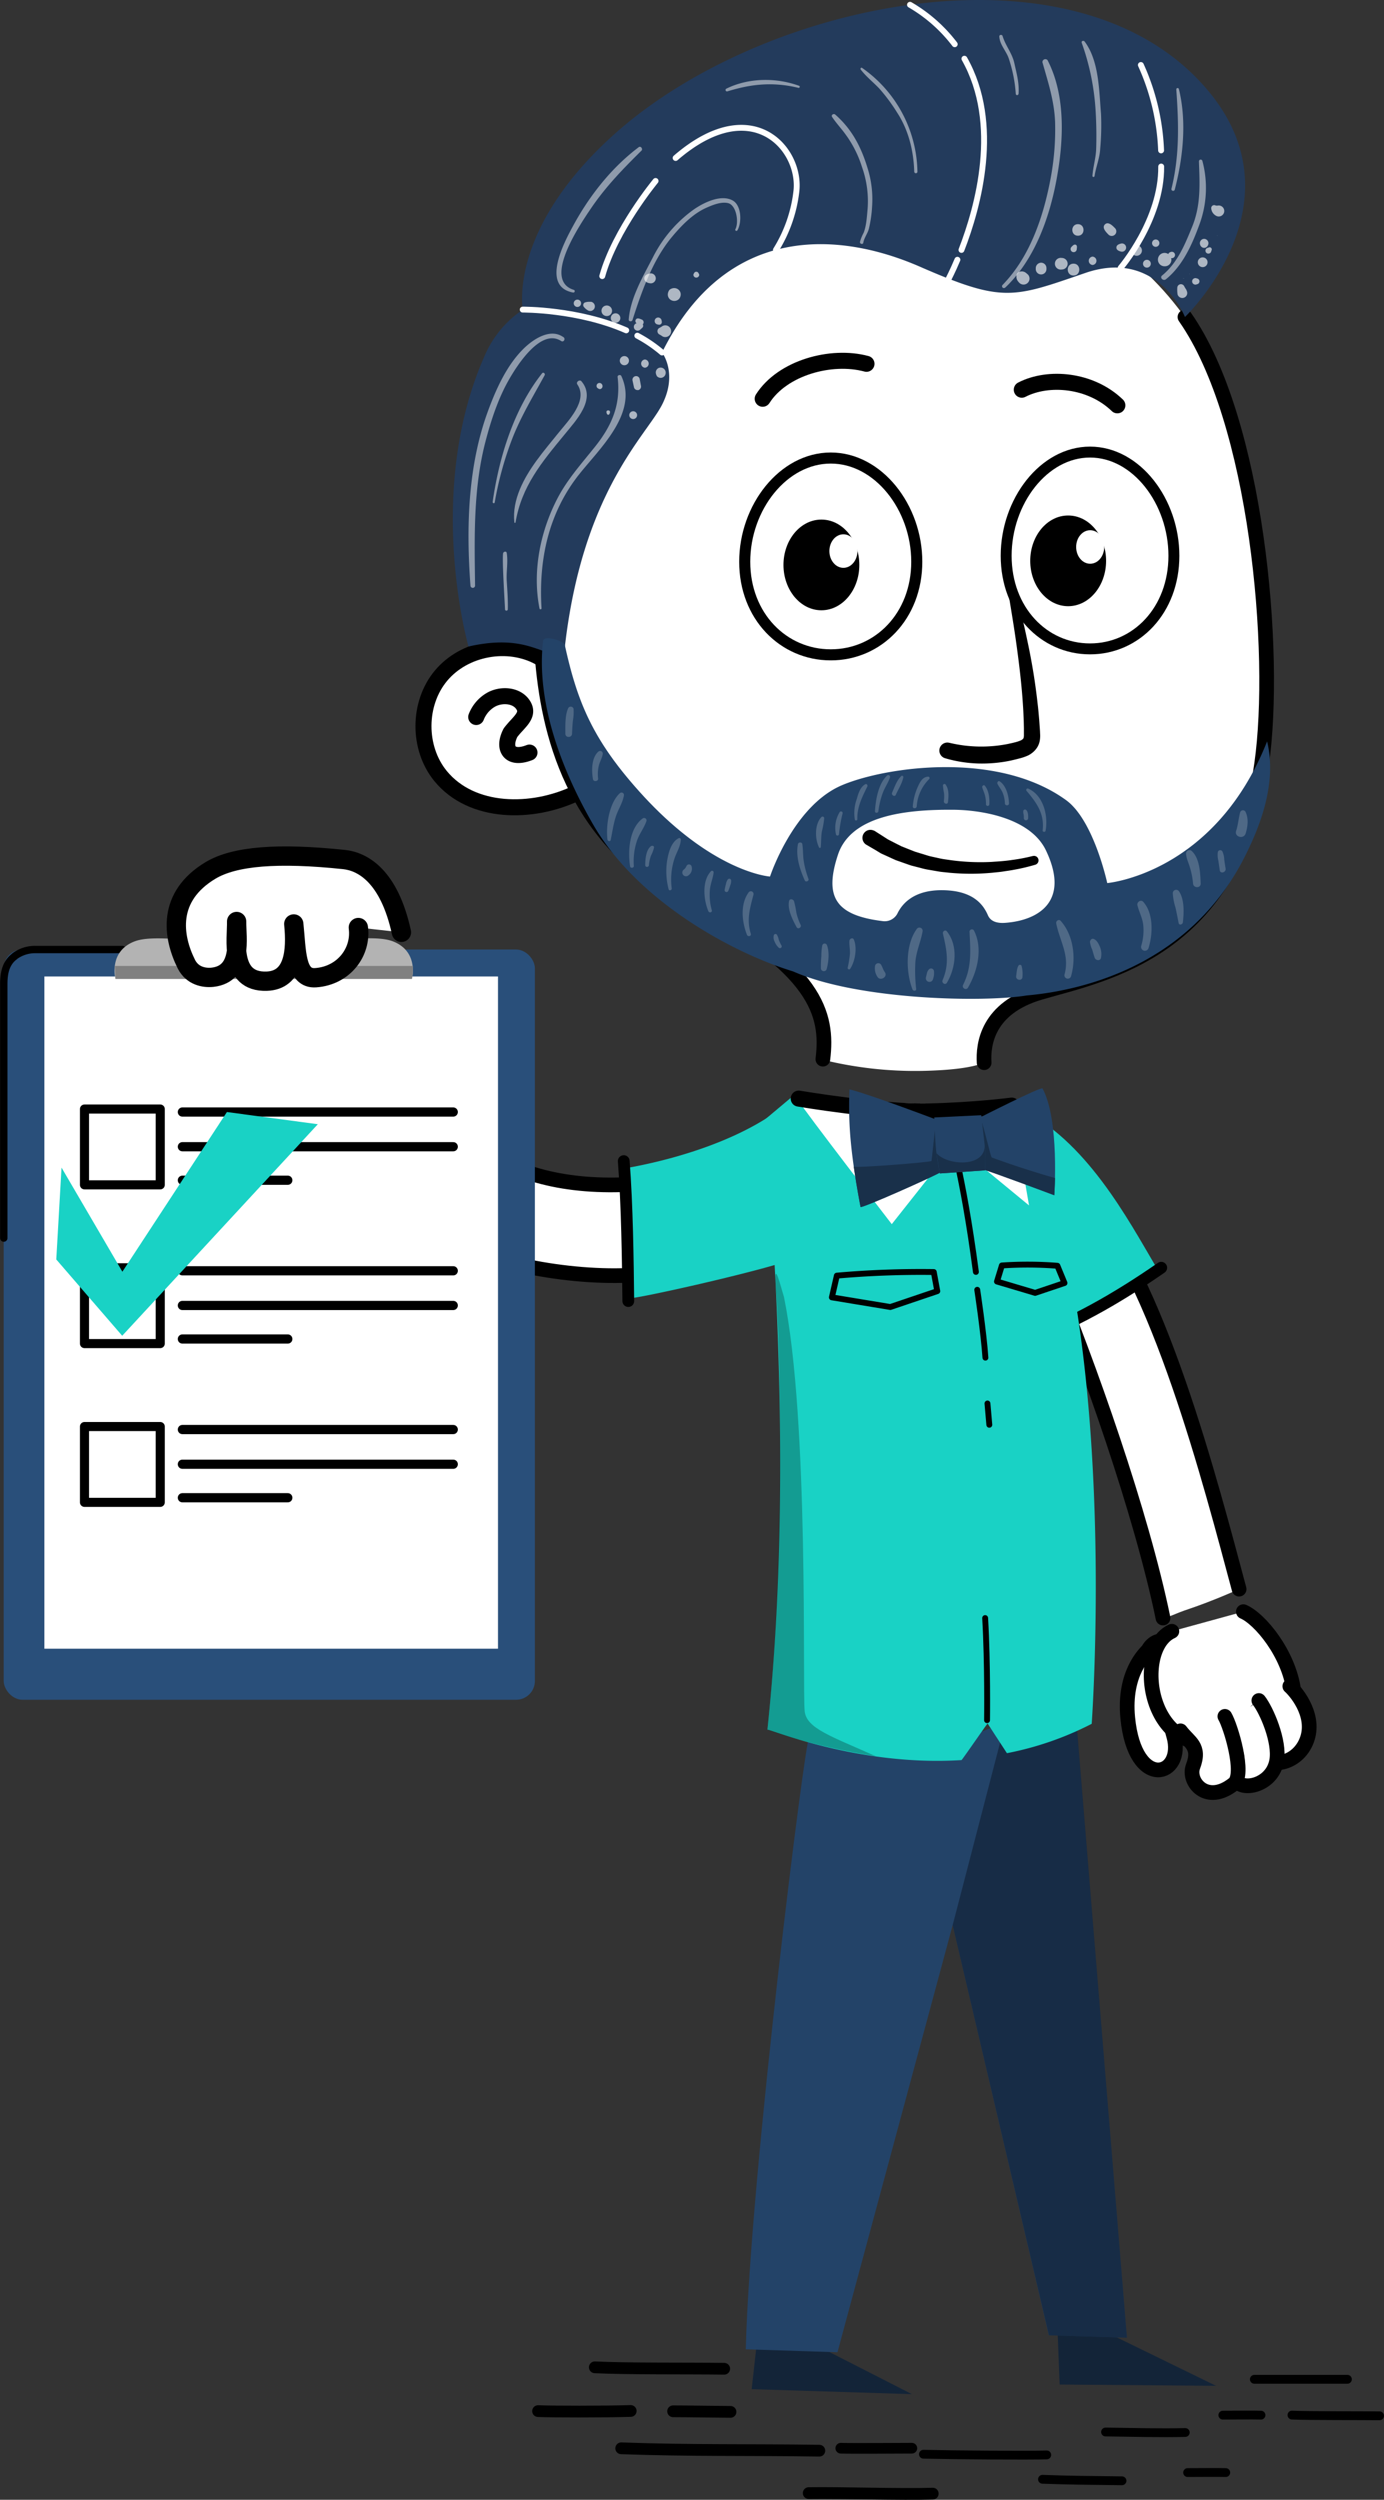
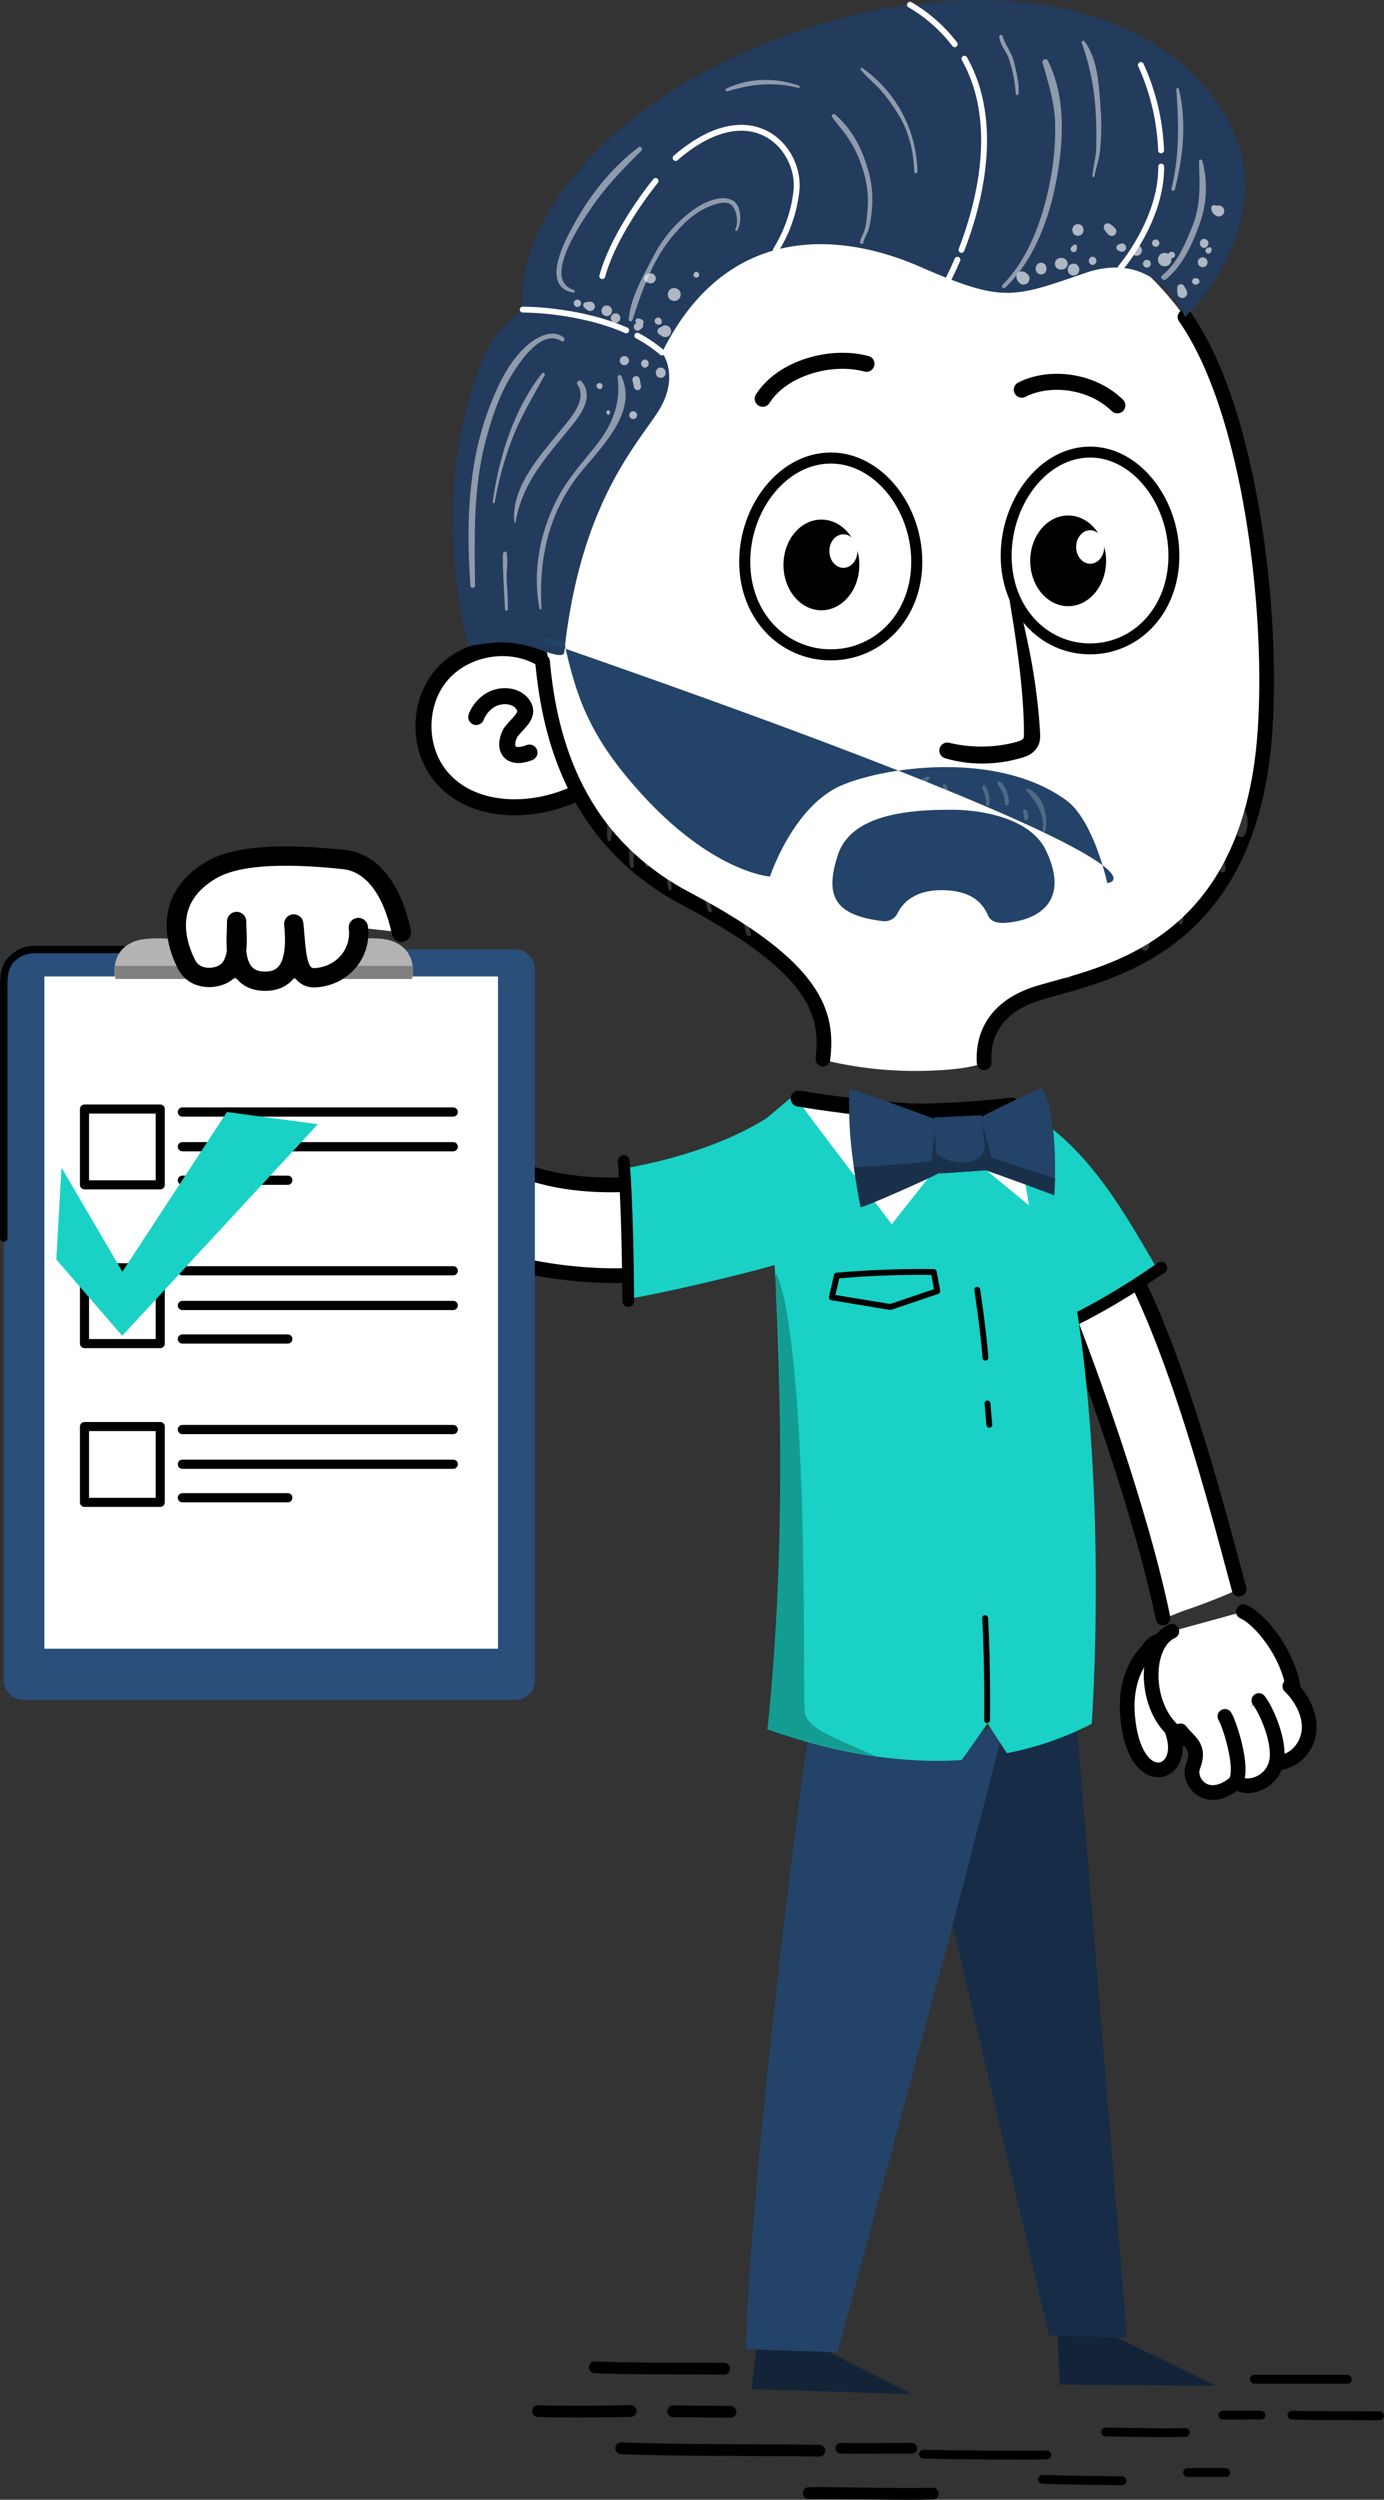
<svg xmlns="http://www.w3.org/2000/svg" xmlns:xlink="http://www.w3.org/1999/xlink" viewBox="0 0 471.46 851.01">
  <rect x="0" y="0" width="471.46" height="851.01" fill="#333333" stroke="none" />
  <defs>
    <symbol id="Hand_4" data-name="Hand 4" viewBox="0 0 64.7 64.69">
      <path d="M40.4,3.71c1.35.43,11.21,2.11,18.05,15.87,11.25,22.63-6,27.34-10,13.5-2.47-8.66-4.28-9.2-13.06-17-2.47-2.19-4.73-6.34-2.14-10.77S40.4,3.71,40.4,3.71Z" style="fill:#fff;stroke:#000;stroke-linecap:round;stroke-linejoin:round;stroke-width:5px" />
      <path d="M30.16,2.57c15-2,31.86,36.32.38,42.34-13.48,2.58-22.18,2.7-24.88-3.32C.45,30,2.5,14.83,6,9.78" style="fill:#fff;stroke:#000;stroke-linecap:round;stroke-linejoin:round;stroke-width:5px" />
      <path d="M20,40.77c-.17,3.06,2.45,10.58,5.27,15.08,1.8,2.86-6.41,7.75-13.73,2.93C3.9,53.72,5,43.21,6,39.64" style="fill:#fff;stroke:#000;stroke-linecap:round;stroke-linejoin:round;stroke-width:5px" />
      <path d="M32,39.3c1,2.72-.44,10.62,4.77,14.92,6.33,5.24-6.61,12.25-13.57,4.56-4.48-5-6.15-16.44-5.69-20.59" style="fill:#fff;stroke:#000;stroke-linecap:round;stroke-linejoin:round;stroke-width:5px" />
      <path d="M45.57,32.84c-.37,4.8-3.18,8,2.79,12.52,4.36,3.29,3.16,13.74-8.66,12.36-5-.57-9.47-17.26-9.54-21.07" style="fill:#fff;stroke:#000;stroke-linecap:round;stroke-linejoin:round;stroke-width:5px" />
    </symbol>
    <symbol id="Arm_2" data-name="Arm 2" viewBox="0 0 78.16 178.98">
      <path d="M49.6,176.73s4.07-1.51,8.39-2.58c8.61-2.14,17.67-5.39,17.67-5.39C74.09,149.73,47.54,41,32.84,34.53,29,32.83,9.06,32.15,23.21,62.74S43.45,141.14,49.6,176.73Z" style="fill:#fff" />
      <path d="M33.83,32.32C56.56,60.3,69.05,133,75.66,168.76" style="fill:none;stroke:#000;stroke-linecap:round;stroke-miterlimit:10;stroke-width:5px" />
      <path d="M49.12,176.48C44.68,140.64,31,88.89,19.88,54.62" style="fill:none;stroke:#000;stroke-linecap:round;stroke-miterlimit:10;stroke-width:5px" />
      <path d="M14,0C36,12.54,48,40.56,56.55,58.11c-12.62,8-39.5,21.48-40,18.51S8,45.64.05,21.48C-.95,18.44,13.44-.31,14,0Z" style="fill:#19d2c5" />
      <path d="M14,77.87C29.55,73.1,44,66.06,58,57.94" style="fill:none;stroke:#000;stroke-linecap:round;stroke-miterlimit:10;stroke-width:4px" />
      <path d="M20.54,66a1,1,0,1,0-1.8-.67A1,1,0,1,0,20.54,66Z" style="fill:#2e3192;opacity:0.24" />
      <path d="M18.1,69.38a1,1,0,1,0-1.82-.67A1,1,0,1,0,18.1,69.38Z" style="fill:#2e3192;opacity:0.24" />
      <path d="M19.66,71.33A.33.33,0,0,0,19,71.1.33.33,0,0,0,19.66,71.33Z" style="fill:#2e3192;opacity:0.24" />
      <path d="M17.16,65.54a.32.32,0,1,0-.61-.22A.32.32,0,1,0,17.16,65.54Z" style="fill:#2e3192;opacity:0.24" />
      <path d="M18.21,63a.6.6,0,1,0-1.12-.42A.6.6,0,1,0,18.21,63Z" style="fill:#2e3192;opacity:0.24" />
      <path d="M16.06,62.83a2,2,0,0,0-.21-1.44.86.86,0,0,0-1.55.73,1.92,1.92,0,0,0,.92,1.1A.57.57,0,0,0,16.06,62.83Z" style="fill:#2e3192;opacity:0.24" />
    </symbol>
    <symbol id="Arm_6" data-name="Arm 6" viewBox="0 0 175.64 104.33">
      <path d="M140.14,7.69C126.71,33.12,123.42,42.87,97.6,56.46,85.91,62.61,63.17,65,48.72,63.55c-3.56,8.57-6.13,19.24-7.66,26.58,37.73,8.56,90.49-8.88,109.06-34.06s16.2-23.77,20.79-42.75C173.19,3.87,146.05-3.5,140.14,7.69Z" style="fill:#fff" />
      <path d="M51.79,62.22c47,4.26,73.9-15.6,90.26-59.72" style="fill:none;stroke:#000;stroke-linecap:round;stroke-miterlimit:10;stroke-width:5px" />
      <path d="M41.58,91.17c18.85,5.49,50.82,1.15,67.08-5.27C143,72.36,165.77,44.83,173.14,5.85" style="fill:none;stroke:#000;stroke-linecap:round;stroke-miterlimit:10;stroke-width:5px" />
      <path d="M58.65,57.08C43.25,54.37,22.27,48.4,7.39,37.83,4.8,49.76-3.59,69.47,1.74,85.47c.69,2.09.57,2.83,2.67,3.5,12.5,4,45.62,11.51,52.42,12.37A329.93,329.93,0,0,1,58.65,57.08Z" style="fill:#19d2c5" />
      <path d="M59.4,54.67C58.24,69.58,58,88.38,57.85,102.33" style="fill:none;stroke:#000;stroke-linecap:round;stroke-linejoin:round;stroke-width:4px" />
      <path d="M117.46,66.2c-4.92,1.17-11.46,3.51-12.12,9.14-.56,4.82,6.09,4.08,9,2.72,1.59-.73,3.53-2.2,3.56-4s-1.53-2.26-2.85-2a1,1,0,0,0,.18,2c-.18.31-.09.74-.34,1A5.22,5.22,0,0,1,113,76.31a6.64,6.64,0,0,1-2.39.62c-1.46.07-3.19-.11-3.17-2,0-1.09,1.44-2.46,2.21-3.11a17.28,17.28,0,0,1,5.34-2.9c.65-.24,1.33-.42,1.94-.61a14.29,14.29,0,0,1,1.49-.45c2.38-.56,2.64,1.85,2.76,3.75a.64.64,0,1,0,1.13.62C124.81,67.73,122.37,65,117.46,66.2Z" style="opacity:0.65" />
    </symbol>
    <symbol id="Hand" data-name="Hand" viewBox="0 0 58.11 77.92">
      <path d="M12.32,60C4.65,56.71.74,47.38,5.11,38.74c3.12-6.16,11.13-.89,19.53,3-8.4-3.94-16.53-9.73-12-17.92,6.22-11.23,17.66-1.2,22.69,1.63-4.68-2.87-16.43-7.16-12.1-16.76C24.41,6.13,27.07,3,31.62,3.31c10.63.8,23.17,6.12,23.2,23.45,0,9.53-6.55,22.77-20.11,40.9C30.86,72.8,22,78,3.4,71.77" style="fill:#fff;stroke:#000;stroke-linecap:round;stroke-linejoin:round;stroke-width:6.575px" />
    </symbol>
    <symbol id="clipboard_3" data-name="clipboard 3" viewBox="0 0 182.21 290.51">
      <rect x="1.26" y="35.11" width="180.95" height="255.4" rx="6.39" style="fill:#294f7a" />
      <rect x="15.12" y="44.28" width="154.52" height="228.85" style="fill:#fff" />
      <path d="M41.69,35.11H11.94a11.66,11.66,0,0,0-7,2.31H5c-3,2.2-3.71,5.68-3.71,9.37v86.55" style="fill:none;stroke:#000;stroke-linecap:round;stroke-linejoin:round;stroke-width:2.511px" />
      <path d="M133.83,32.32c-6.4-2.47-19.28.5-26.68-1.35a6.12,6.12,0,0,1-4.63-5.84c0-2.2-.06-5.29.06-7.79C103,8.4,97.36,2,89.82,2.29,82.29,2,76.64,8.4,77.07,17.34c.11,2.5.1,5.59.06,7.79A6.13,6.13,0,0,1,72.5,31c-7.4,1.85-20.28-1.12-26.68,1.35-9,3.47-6.48,12.79-6.48,12.79h101S142.83,35.79,133.83,32.32Z" style="fill:#b3b3b3" />
      <circle cx="89.82" cy="18.33" r="6.41" style="fill:#fff" />
      <path d="M140.3,45.11a18.06,18.06,0,0,0,.33-4.41H39.11l.23,4.41Z" style="fill:gray" />
      <path d="M133.83,34.9c-6.4-2.47-19.28.5-26.68-1.35a6.12,6.12,0,0,1-4.63-5.84c0-2.2-.06-5.29.06-7.79C103,11,97.36,4.53,89.82,4.87,82.29,4.53,76.64,11,77.07,19.92c.11,2.5.1,5.59.06,7.79a6.13,6.13,0,0,1-4.63,5.84c-7.4,1.85-20.28-1.12-26.68,1.35-9,3.48-6.48,12.79-6.48,12.79h101S142.83,38.38,133.83,34.9Z" style="fill:none" />
      <line x1="154.4" y1="102.24" x2="62.13" y2="102.24" style="fill:#fff;stroke:#000;stroke-linecap:round;stroke-linejoin:round;stroke-width:3.135px" />
      <line x1="98.04" y1="113.65" x2="62.13" y2="113.65" style="fill:#fff;stroke:#000;stroke-linecap:round;stroke-linejoin:round;stroke-width:3.135px" />
      <line x1="154.4" y1="90.43" x2="62.13" y2="90.43" style="fill:#fff;stroke:#000;stroke-linecap:round;stroke-linejoin:round;stroke-width:3.135px" />
      <rect x="28.78" y="89.41" width="25.81" height="25.81" style="fill:#fff;stroke:#000;stroke-linecap:round;stroke-linejoin:round;stroke-width:3.097px" />
      <line x1="154.4" y1="156.28" x2="62.13" y2="156.28" style="fill:#fff;stroke:#000;stroke-linecap:round;stroke-linejoin:round;stroke-width:3.135px" />
      <line x1="98.04" y1="167.7" x2="62.13" y2="167.7" style="fill:#fff;stroke:#000;stroke-linecap:round;stroke-linejoin:round;stroke-width:3.135px" />
      <line x1="154.4" y1="144.48" x2="62.13" y2="144.48" style="fill:#fff;stroke:#000;stroke-linecap:round;stroke-linejoin:round;stroke-width:3.135px" />
      <rect x="28.78" y="143.45" width="25.81" height="25.81" style="fill:#fff;stroke:#000;stroke-linecap:round;stroke-linejoin:round;stroke-width:3.097px" />
      <line x1="154.4" y1="210.33" x2="62.13" y2="210.33" style="fill:#fff;stroke:#000;stroke-linecap:round;stroke-linejoin:round;stroke-width:3.135px" />
      <line x1="98.04" y1="221.74" x2="62.13" y2="221.74" style="fill:#fff;stroke:#000;stroke-linecap:round;stroke-linejoin:round;stroke-width:3.135px" />
      <line x1="154.4" y1="198.52" x2="62.13" y2="198.52" style="fill:#fff;stroke:#000;stroke-linecap:round;stroke-linejoin:round;stroke-width:3.135px" />
      <rect x="28.78" y="197.5" width="25.81" height="25.81" style="fill:#fff;stroke:#000;stroke-linecap:round;stroke-linejoin:round;stroke-width:3.097px" />
      <polygon points="108.27 94.58 77.3 90.43 41.69 144.79 20.96 109.35 19.17 140.62 41.63 166.6 108.27 94.58" style="fill:#19d2c5" />
      <use width="58.11" height="77.92" transform="translate(76.86 68.95) rotate(-120.83)" xlink:href="#Hand" />
    </symbol>
    <symbol id="Body_4" data-name="Body 4" viewBox="0 0 290.16 479.75">
      <path d="M105.13,462.18c2.74.14,21.53,0,24.2,0" style="fill:none;stroke:#000;stroke-linecap:round;stroke-linejoin:round;stroke-width:3.637px" />
      <polygon points="152.4 257.31 179.03 423.61 179.67 440.5 232.95 440.94 197.83 423.81 184.25 253.05 152.4 257.31" style="fill:#132438" />
      <polygon points="96.21 249.09 74.77 442.08 129.34 443.77 96.44 426.99 147.37 251.74 96.21 249.09" style="fill:#132438" />
      <path d="M185.53,216.76l17.07,207.8L176,423.74,143.24,284.1,104,429.51l-31.24-1c1.48-59.19,20.29-208.18,21.48-207.8l48.65,1.5,16-6.25Z" style="fill:#234368" />
      <polygon points="185.61 217.34 202.6 424.56 176.04 423.74 143.24 284.1 161.13 215.29 173.52 211.27 185.61 217.34" style="fill:#020208;opacity:0.35" />
      <path d="M78.9,10.18S90.55,119.1,80.13,217.6c0-.6,30.77,12.59,66.12,10.32.18,0,8.82-12.57,8.89-12.45s6.58,10.1,6.58,10.1a107.55,107.55,0,0,0,28.88-10S200.78,75.09,166,7.13l-77.5-5Z" style="fill:#19d2c5" />
      <path d="M92.82,211.24c-.79-8,1.55-99-7.07-141.06-1-3.13-3.45-13.15-2.82-4.12.93,13.18,1.31,27.45,1.4,43.62.19,33.72-.4,72-4.2,107.92,0,0,14.52,5.47,36.87,9C102,219.84,93.39,217.18,92.82,211.24Z" style="opacity:0.26" />
-       <path d="M141.88,12.85s4.78,14.82,9.27,48.88" style="fill:none;stroke:#000;stroke-linecap:round;stroke-linejoin:round;stroke-width:2px" />
      <path d="M151.61,67.82s2.2,14.48,2.78,23.1" style="fill:none;stroke:#000;stroke-linecap:round;stroke-linejoin:round;stroke-width:2px" />
      <path d="M90.79,3.55c1.76,3.09,31.7,41.92,31.7,41.92L144,18.3l25.25,20.8-5.87-34Z" style="fill:#fff" />
      <path d="M90.79,2.73S119,7.48,135,7.11s28.36-2,28.36-2" style="fill:none;stroke:#000;stroke-linecap:round;stroke-linejoin:round;stroke-width:5.455px" />
      <line x1="155.09" y1="106.52" x2="155.72" y2="113.77" style="fill:none;stroke:#000;stroke-linecap:round;stroke-linejoin:round;stroke-width:2px" />
      <path d="M154.3,179.57c.91,15.68.65,34.76.65,34.76" style="fill:none;stroke:#000;stroke-linecap:round;stroke-linejoin:round;stroke-width:2px" />
      <path d="M102.09,70.39,122,73.68l16-5.41-1.2-6.5A325.91,325.91,0,0,0,103.78,63Z" style="fill:none;stroke:#000;stroke-linecap:round;stroke-linejoin:round;stroke-width:2px" />
-       <path d="M158.33,65l13,3.87,10-3.36-2.42-5.87A129.32,129.32,0,0,0,160,59.54Z" style="fill:none;stroke:#000;stroke-linecap:round;stroke-linejoin:round;stroke-width:2px" />
      <path d="M21.33,434.64c11.3.54,31,.32,44.08.49" style="fill:none;stroke:#000;stroke-linecap:round;stroke-linejoin:round;stroke-width:4px" />
      <path d="M2,449.55c4.45.2,22.47.24,31.56-.05" style="fill:none;stroke:#000;stroke-linecap:round;stroke-linejoin:round;stroke-width:4px" />
      <path d="M48,449.61c4.44,0,16.34.19,19.56.2" style="fill:none;stroke:#000;stroke-linecap:round;stroke-linejoin:round;stroke-width:4px" />
      <path d="M30.32,462.21c23.82.85,43.66.45,67.5.81" style="fill:none;stroke:#000;stroke-linecap:round;stroke-linejoin:round;stroke-width:4px" />
      <path d="M94.2,477.46c11.45-.18,31.59.55,42.25.18" style="fill:none;stroke:#000;stroke-linecap:round;stroke-linejoin:round;stroke-width:4px" />
      <path d="M133.28,464.23c10.84.25,36.07.43,42,.23" style="fill:none;stroke:#000;stroke-linecap:round;stroke-linejoin:round;stroke-width:3px" />
      <path d="M195.31,456.66c9.23.12,18.86.38,27.16.17" style="fill:none;stroke:#000;stroke-linecap:round;stroke-linejoin:round;stroke-width:3px" />
      <path d="M173.83,472.76c9.71.34,15.88.38,27.09.51" style="fill:none;stroke:#000;stroke-linecap:round;stroke-linejoin:round;stroke-width:3px" />
      <path d="M246,438.72l31.71,0" style="fill:none;stroke:#000;stroke-linecap:round;stroke-linejoin:round;stroke-width:3px" />
      <path d="M258.81,450.9c5.88.26,24.19.17,29.85.25" style="fill:none;stroke:#000;stroke-linecap:round;stroke-linejoin:round;stroke-width:3px" />
      <path d="M223.27,470.47c3.18,0,10.19-.08,13,0" style="fill:none;stroke:#000;stroke-linecap:round;stroke-linejoin:round;stroke-width:3px" />
      <path d="M235.27,450.92c3.19,0,10.19-.09,13,0" style="fill:none;stroke:#000;stroke-linecap:round;stroke-linejoin:round;stroke-width:3px" />
    </symbol>
    <symbol id="Head" data-name="Head" viewBox="0 0 292.45 364.59">
      <path d="M42.33,223.82c-10.78-6-25.67-3.29-33.6,6.18s-8,24.61-.19,34.17c10.64,13,31.18,13.05,46.33,5.83" style="fill:#fff;stroke:#000;stroke-linecap:round;stroke-linejoin:round;stroke-width:5.455px" />
      <path d="M287.85,254.56c-1.2,13.49-3.47,25.64-8,34.76C259.94,329.45,224,331.76,208.73,339a20.74,20.74,0,0,0-3.58,2.1c-12,9.07-11.46,19.47-9.6,19.47,0,0-2,3.58-23,4a131.68,131.68,0,0,1-34.6-4s6.53-9.25-5.62-26.15a32,32,0,0,0-5.22-5.45c-16.08-13.77-53.11-29-65-47.77-20.61-32.57-18.71-91-18.71-91s-.1-1.16-.14-3.25c-.44-19.25,3.2-117.59,123.06-122.42,86.94-3.5,108.89,68.24,108.89,68.24S292.58,201.14,287.85,254.56Z" style="fill:#fff" />
      <path d="M193.72,361.77c-.38-6.12,1-18.6,19.08-23.89,21.58-6.33,66.43-14,75.46-77.85,5.35-37.81-1.56-117.07-26.13-152.11" style="fill:none;stroke:#000;stroke-linecap:round;stroke-miterlimit:10;stroke-width:5px" />
      <path d="M43.3,225.22c2.47,27.73,12.13,61.37,49.07,80.84,44.56,23.49,48.29,39.14,46.42,54.52" style="fill:none;stroke:#000;stroke-linecap:round;stroke-miterlimit:10;stroke-width:5px" />
      <path d="M20.7,244.09a11.59,11.59,0,0,1,5.06-5.89c3.59-2,8.86-1.59,11,1.92s-1.76,5.77-4.4,9.34c-2.73,5.37-.27,9.39,6.48,6.74" style="fill:none;stroke:#000;stroke-linecap:round;stroke-linejoin:round;stroke-width:5.455px" />
      <path d="M262.13,107.92s-9.25-23.46-33.92-15-27.92,10.29-56.3-2.1S105.54,76.46,84,120c0,0,5.5,7.07,0,17.79S56.45,167.8,50.7,222c-.17,1.63-2.63,1.15-7.49-.52-5-1.73-11.73-4.44-25.14-1.38,0,0-15.34-53.38,6-100.1a35.8,35.8,0,0,1,12.5-14.56S31.33,78.18,68,45.46c51.39-45.8,158.52-67.63,202.5-14C302,69.88,262.13,107.92,262.13,107.92Z" style="fill:#233b5c" />
      <g style="opacity:0.49">
        <path d="M200.94,97.88c9.81-9.32,14.89-23.25,17.37-36.36s3.36-28.76-3-41.06a1,1,0,0,0-1.73.73c1.93,6.85,4,13,4.31,20.26a90.21,90.21,0,0,1-1.74,20.41C213.69,74.44,209.1,87.67,200,97a.63.63,0,0,0,.9.89Z" style="fill:#fff" />
        <path d="M255.64,95.08c5.68-4.57,8.91-11.78,11.36-18.5a35.81,35.81,0,0,0,1.07-21.8.6.6,0,0,0-1.18.15c.28,7.78.71,14.84-2.3,22.25-2.49,6.1-5,12.32-10.25,16.61-.91.74.39,2,1.3,1.29Z" style="fill:#fff" />
        <path d="M152.56,82.59c.32-1.66,1.42-3,1.88-4.65a41.38,41.38,0,0,0,1.11-7.58A35.14,35.14,0,0,0,154,57.2C151.81,50,148.69,44,143,39c-.55-.48-1.53.15-1.07.83,1.57,2.31,3.42,4.23,5,6.51a37.78,37.78,0,0,1,5.19,10.54,34.63,34.63,0,0,1,1.9,14.3c-.24,2.6-.39,5.63-1.34,8.05a15,15,0,0,0-1.25,3.1c-.13.73,1,1,1.13.31Z" style="fill:#fff" />
        <path d="M171,58.43a44,44,0,0,0-18.86-35.32c-.38-.26-.69.28-.45.59,1.88,2.42,4.23,4.26,6.33,6.46a60,60,0,0,1,6,8.07c3.95,6,5.68,13.15,5.89,20.2a.55.55,0,0,0,1.1,0Z" style="fill:#fff" />
        <path d="M231.33,60c.46-3.19,1.77-6.08,1.93-9.39a88,88,0,0,0,.28-11.81c-.68-7.9-.63-18.07-5.59-24.66-.33-.44-1.19-.21-1,.4a82.94,82.94,0,0,1,4.75,23.24c.26,4.23.32,8.56.19,12.83-.1,3.16-1.06,6.19-1.28,9.29,0,.39.63.49.69.1Z" style="fill:#fff" />
        <path d="M205.45,31.93c.25-3.74-.64-6.8-1.44-10.43-.77-3.46-3-5.91-4-9.22-.17-.6-1.16-.51-1.12.15.16,2.9,2.43,4.95,3.28,7.66a48.15,48.15,0,0,1,2.33,11.84.46.46,0,0,0,.92,0Z" style="fill:#fff" />
        <path d="M109.66,78.45c1.58-2.7,1.43-8.53-1.6-10.2-4.13-2.27-10.28.92-13.59,3.31A44.72,44.72,0,0,0,81,87.38c-3.35,6.51-7.78,13.92-8.35,21.38-.06.76,1.07.85,1.29.17,3.12-9.72,6.89-20.48,13.55-28.41,3.17-3.78,7-7.72,11.55-9.76,2.06-.93,5.29-2.26,7.61-1.56,2.68.8,3.6,6.47,2.32,8.86a.39.39,0,0,0,.67.39Z" style="fill:#fff" />
        <path d="M50.38,114.77c-4.62-3.31-10.74,1-14.06,4.45-5.41,5.57-8.93,13.42-11.58,20.62-6.94,18.82-7.46,39.76-6,59.59a.79.79,0,0,0,1.57,0c-.21-16.5-.65-32.87,3.5-48.94,1.85-7.14,4.32-14.73,8-21.17,2.63-4.63,10.84-17.76,17.83-13.22.85.55,1.58-.76.78-1.33Z" style="fill:#fff" />
        <path d="M31.46,207.43c.08-3.19-.16-6.46-.36-9.64s.49-6.31,0-9.53c-.12-.78-1.19-.48-1.26.17-.32,2.65.52,15.52.67,19a.47.47,0,0,0,.94,0Z" style="fill:#fff" />
        <path d="M76.05,50.11c-9.32,7-16.9,16.69-22.4,26.88-3,5.49-11,20.54.06,22.61a.48.48,0,0,0,.25-.92c-11-3.33,2.49-22.82,6.15-28.2C65,63.36,70.87,57.32,77,51.28,77.55,50.7,76.75,49.58,76.05,50.11Z" style="fill:#fff" />
        <path d="M130.71,29.22c-7.84-2.88-17.34-2.76-24.87,1a.5.5,0,0,0,.38.9c8.36-2.59,15.7-3.28,24.29-1.2A.37.37,0,0,0,130.71,29.22Z" style="fill:#fff" />
        <path d="M70.13,128c-.27-.59-1.35-.32-1.27.34C70,137.63,67,144.74,61.23,152c-4.55,5.71-9.35,11-12.76,17.48-5.94,11.33-8.72,25-6.21,37.69a.35.35,0,0,0,.69-.1c-1-16.51,2.32-32.3,12.76-45.52C62.71,152.68,76,140.62,70.13,128Z" style="fill:#fff" />
        <path d="M56.56,129.81c-.64-.77-2,.24-1.4,1.08,3.75,5.5-3.2,12.43-6.38,16.4-2.51,3.13-5.1,6.17-7.46,9.42-4.38,6-8.46,13.39-7.63,21.11,0,.2.36.29.4.05C36.16,165.53,43,157.4,50.73,148,54.62,143.2,61.7,135.94,56.56,129.81Z" style="fill:#fff" />
        <path d="M43.15,127.07c-9.67,12.18-14.68,28.65-16.85,43.79-.07.45.62.66.7.19a115.16,115.16,0,0,1,6-21.78c3-7.65,7.1-14.35,11-21.51C44.32,127.22,43.56,126.55,43.15,127.07Z" style="fill:#fff" />
        <path d="M260.06,30.29a.45.45,0,0,0-.88.12C260,42,260.34,52.87,257.52,64.3a.59.59,0,0,0,1.13.31C261.5,53.6,262.79,41.45,260.06,30.29Z" style="fill:#fff" />
      </g>
      <path d="M75.58,114.28A46.53,46.53,0,0,1,84,120" style="fill:none;stroke:#fff;stroke-linecap:round;stroke-miterlimit:10;stroke-width:2px" />
      <path d="M36.54,105.4s18.83-.16,35.26,7.06" style="fill:none;stroke:#fff;stroke-linecap:round;stroke-miterlimit:10;stroke-width:2px" />
      <path d="M183.7,15.06A51.83,51.83,0,0,0,168.47,1.63" style="fill:none;stroke:#fff;stroke-linecap:round;stroke-miterlimit:10;stroke-width:2px" />
      <path d="M186,85.08c5.69-14.67,13.54-42.94,1-65.09" style="fill:none;stroke:#fff;stroke-linecap:round;stroke-miterlimit:10;stroke-width:2px" />
      <path d="M181.62,94.91s1.27-2.4,3-6.48" style="fill:none;stroke:#fff;stroke-linecap:round;stroke-miterlimit:10;stroke-width:2px" />
      <path d="M240.24,91.17s14-16.35,13.79-34.47" style="fill:none;stroke:#fff;stroke-linecap:round;stroke-miterlimit:10;stroke-width:2px" />
      <path d="M254,51.2a77.33,77.33,0,0,0-6.89-29.07" style="fill:none;stroke:#fff;stroke-linecap:round;stroke-miterlimit:10;stroke-width:2px" />
      <path d="M122.8,85.08a48.14,48.14,0,0,0,6.93-19.67c1.93-14.53-14.93-34.25-41.1-11.63" style="fill:none;stroke:#fff;stroke-linecap:round;stroke-miterlimit:10;stroke-width:2px" />
      <path d="M81.8,61.61S68,78.28,63.63,94" style="fill:none;stroke:#fff;stroke-linecap:round;stroke-miterlimit:10;stroke-width:2px" />
      <path d="M261.67,94.73a.05.05,0,1,0,0,.1A.05.05,0,0,0,261.67,94.73Z" style="fill:#fff" />
      <path d="M266.27,94.8l-.31-.09a1.11,1.11,0,1,0,0,2.15l.31-.1A1,1,0,0,0,266.27,94.8Z" style="fill:#fff;opacity:0.63" />
      <path d="M270.35,84.21l-.44.15a1,1,0,1,0,1.18,1.18l.15-.44A.72.72,0,0,0,270.35,84.21Z" style="fill:#fff;opacity:0.63" />
      <path d="M268.67,81.32a1.47,1.47,0,0,0-1.41,1.85,1.54,1.54,0,0,0,.5.86,1.35,1.35,0,0,0,1.82,0,1.54,1.54,0,0,0,.5-.86A1.48,1.48,0,0,0,268.67,81.32Z" style="fill:#fff;opacity:0.63" />
      <path d="M257.38,85.75l-.3.11a1,1,0,0,0-.64.65l-.11-.1a2.26,2.26,0,0,0-2.29,0,2.29,2.29,0,0,0-1.12,2,2.25,2.25,0,0,0,2.3,2.24h.12a2.19,2.19,0,0,0,2.16-2.15,1.91,1.91,0,0,0-.08-.64,1.09,1.09,0,0,0,1.32-1A1.08,1.08,0,0,0,257.38,85.75Z" style="fill:#fff;opacity:0.63" />
      <path d="M252.17,81.53a1.25,1.25,0,0,0,0,2.5A1.25,1.25,0,0,0,252.17,81.53Z" style="fill:#fff;opacity:0.63" />
      <path d="M262.85,99.32a6.83,6.83,0,0,0-.29-.75,4.54,4.54,0,0,0-.32-.47c-.09-.15-.3-.54-.43-.77a1.24,1.24,0,0,0-2.29.62,10.83,10.83,0,0,0,.09,2.26,1.68,1.68,0,0,0,3.24-.89Z" style="fill:#fff;opacity:0.63" />
      <path d="M263.67,93.23a.05.05,0,1,0,0,.1A.05.05,0,0,0,263.67,93.23Z" style="fill:#fff;opacity:0.63" />
      <path d="M268.17,87.62a1.66,1.66,0,0,0,0,3.32A1.66,1.66,0,0,0,268.17,87.62Z" style="fill:#fff;opacity:0.63" />
      <path d="M273.17,80.23a.05.05,0,1,0,0,.1A.05.05,0,0,0,273.17,80.23Z" style="fill:#fff;opacity:0.63" />
      <path d="M273,70Z" style="fill:#fff;opacity:0.63" />
      <path d="M273.17,70a.64.64,0,0,1-.21,0l.15,0-.2,0-.19,0-.33-.12a1,1,0,0,0-1.31,1,3.11,3.11,0,0,0,1.64,2.57,1.87,1.87,0,1,0,.45-3.43Z" style="fill:#fff;opacity:0.63" />
      <path d="M249.17,88.45a1.33,1.33,0,0,0,0,2.66A1.33,1.33,0,0,0,249.17,88.45Z" style="fill:#fff;opacity:0.63" />
      <path d="M245.67,83.48a1.8,1.8,0,0,0,0,3.6A1.8,1.8,0,0,0,245.67,83.48Z" style="fill:#fff;opacity:0.63" />
      <path d="M238.29,77.66c-.79-.8-2.31-2.38-3.43-1.25s.44,2.67,1.22,3.46a1.56,1.56,0,0,0,2.21-2.21Z" style="fill:#fff;opacity:0.63" />
      <path d="M230.67,87.36a1.43,1.43,0,0,0,0,2.85A1.43,1.43,0,0,0,230.67,87.36Z" style="fill:#fff;opacity:0.63" />
      <path d="M224.17,89.75c-2.62,0-2.62,4.06,0,4.06S226.79,89.75,224.17,89.75Z" style="fill:#fff;opacity:0.63" />
      <path d="M220.17,87.81a2,2,0,1,0,0,3.94,2,2,0,0,0,2-2A2,2,0,0,0,220.17,87.81Z" style="fill:#fff;opacity:0.63" />
      <path d="M224.92,83.32c-.59-.24-1.08.38-1.45.74a1.05,1.05,0,1,0,1.8.75C225.33,84.32,225.5,83.57,224.92,83.32Z" style="fill:#fff;opacity:0.63" />
      <path d="M225.67,76.31c-2.54,0-2.55,3.94,0,3.94S228.21,76.31,225.67,76.31Z" style="fill:#fff;opacity:0.63" />
      <path d="M240.29,82.93c-.67.18-1.52.5-1.52,1.35s.85,1.17,1.52,1.36a1.41,1.41,0,1,0,0-2.71Z" style="fill:#fff;opacity:0.63" />
      <path d="M213.17,89.43a1.87,1.87,0,0,0-1.86,1.85l0,.33a1.82,1.82,0,1,0,3.64,0l0-.33A1.84,1.84,0,0,0,213.17,89.43Z" style="fill:#fff;opacity:0.63" />
      <path d="M208.55,93.4a5,5,0,0,0-.88-.71,2.45,2.45,0,0,0-.79-.26.92.92,0,0,0-.52,0c-.3,0-.34,0-.11,0A1.53,1.53,0,0,0,204.73,94c0-.39,0,.34,0,.38a2.38,2.38,0,0,0,.22.9,4.09,4.09,0,0,0,.76,1,2,2,0,1,0,2.88-2.87Z" style="fill:#fff;opacity:0.63" />
      <path d="M90.3,99.69a2.24,2.24,0,0,0-2.13-1.62,2.54,2.54,0,0,0-1.62.59,2.7,2.7,0,0,0-.59,1.62,2.16,2.16,0,0,0,1.36,2,2.2,2.2,0,0,0,2.41-.46A2.32,2.32,0,0,0,90.3,99.69Z" style="fill:#fff;opacity:0.63" />
      <path d="M83.91,109.42l-.09-.46a1.19,1.19,0,1,0-1.47,1.47l.45.09A.91.91,0,0,0,83.91,109.42Z" style="fill:#fff;opacity:0.63" />
      <path d="M84.14,111a6.88,6.88,0,0,1-1.1.67,1.26,1.26,0,0,0,0,2.16,6.93,6.93,0,0,1,1.1.68,2,2,0,1,0,0-3.51Z" style="fill:#fff;opacity:0.63" />
      <path d="M77,108.75c-.63-.26-1.6-.72-2,.18a.89.89,0,0,0,.33,1.11,1.29,1.29,0,1,0,1.27,2.15l.66-.59a.89.89,0,0,0,.17-1.18,1.19,1.19,0,0,0,.21-.29A1,1,0,0,0,77,108.75Z" style="fill:#fff;opacity:0.63" />
      <path d="M79.72,93.14a2.32,2.32,0,0,0-1.36.63,1.44,1.44,0,0,0,0,2,2.3,2.3,0,0,0,1.36.63,1.7,1.7,0,1,0,0-3.28Z" style="fill:#fff;opacity:0.63" />
      <path d="M68.17,106.66a1.62,1.62,0,0,0,0,3.24A1.62,1.62,0,0,0,68.17,106.66Z" style="fill:#fff;opacity:0.63" />
      <path d="M65.17,104a1.8,1.8,0,0,0,0,3.6A1.8,1.8,0,0,0,65.17,104Z" style="fill:#fff;opacity:0.63" />
      <path d="M59.64,102.77a4.37,4.37,0,0,0-2,.24,1,1,0,0,0-.36,1.36,4.78,4.78,0,0,0,1.57,1.35,1.58,1.58,0,1,0,.79-3Z" style="fill:#fff;opacity:0.63" />
      <path d="M55.17,102a1.25,1.25,0,0,0,0,2.5A1.25,1.25,0,0,0,55.17,102Z" style="fill:#fff;opacity:0.63" />
      <path d="M96.67,93.51c-.2-.47-.41-1-1-1s-.81.5-1,1a1,1,0,1,0,2,0Z" style="fill:#fff;opacity:0.63" />
      <path d="M82.19,127.77l0,0v0l0,0Z" style="fill:#fff;opacity:0.63" />
      <path d="M82.93,125.24a1.67,1.67,0,0,0-1,2,1,1,0,0,0,.14.42l.06.08v0l0,.06,0,.06,0,0,.06.08-.1-.11a1.7,1.7,0,0,0,3.1-.49A1.74,1.74,0,0,0,82.93,125.24Z" style="fill:#fff;opacity:0.63" />
      <path d="M82.15,127.75l0,0v0Z" style="fill:#fff;opacity:0.63" />
      <path d="M78.17,122.38a1.41,1.41,0,0,0,0,2.81A1.41,1.41,0,0,0,78.17,122.38Z" style="fill:#fff;opacity:0.63" />
      <path d="M71.17,121.22a1.56,1.56,0,0,0,0,3.12A1.56,1.56,0,0,0,71.17,121.22Z" style="fill:#fff;opacity:0.63" />
      <path d="M76.8,131.27c-.14-.78-.29-1.55-.43-2.32a1.24,1.24,0,0,0-1.53-.87,1.26,1.26,0,0,0-.88,1.53c.17.77.33,1.54.5,2.3a1.21,1.21,0,0,0,1.17.89l.32,0A1.25,1.25,0,0,0,76.8,131.27Z" style="fill:#fff;opacity:0.63" />
      <path d="M74.17,140a1.33,1.33,0,0,0,0,2.66A1.33,1.33,0,0,0,74.17,140Z" style="fill:#fff;opacity:0.63" />
      <path d="M65.08,140.44a1.43,1.43,0,0,0,.22.56.44.44,0,0,0,.74,0,1.58,1.58,0,0,0,.21-.56C66.49,139.47,64.84,139.46,65.08,140.44Z" style="fill:#fff;opacity:0.63" />
      <path d="M63.19,130.51a1,1,0,0,0-1.5.86.93.93,0,0,0,.59.89.82.82,0,0,0,.71.19,1,1,0,0,0,.71-.74A1.09,1.09,0,0,0,63.19,130.51Z" style="fill:#fff;opacity:0.63" />
    </symbol>
    <symbol id="Mouth_1" data-name="Mouth 1" viewBox="0 0 248.09 143.02">
      <path d="M138.85,55.86a46.82,46.82,0,0,0,19.75.42c.81-.17,1.62-.34,2.42-.55a13,13,0,0,0,2-.64,2.3,2.3,0,0,0,.94-.64.77.77,0,0,0,.15-.29,4.41,4.41,0,0,0,.1-.73c0-.31,0-.69,0-1.12l0-1.35-.06-2.61c-.08-1.74-.13-3.48-.26-5.22-.43-7-1.28-13.94-2.24-20.91S159.45,8.3,158.37,1.29a1.12,1.12,0,0,1,2.19-.44c1.75,6.84,3.48,13.73,4.92,20.7a210.11,210.11,0,0,1,3.42,21.14c.22,1.78.36,3.57.52,5.36l.19,2.69.09,1.3c0,.45.06,1,.05,1.52a9.12,9.12,0,0,1-.21,1.91,6.54,6.54,0,0,1-.91,2.12,7.75,7.75,0,0,1-3.15,2.64,17.31,17.31,0,0,1-3,1c-.91.25-1.82.46-2.74.67a47.92,47.92,0,0,1-11.21,1,45.28,45.28,0,0,1-11.09-1.77,2.72,2.72,0,0,1,1.38-5.27Z" />
      <path d="M168.1,97.36a66.11,66.11,0,0,1-7.25,1.71c-1.21.25-2.43.39-3.65.59s-2.44.28-3.67.42a78.9,78.9,0,0,1-14.82,0c-1.23-.15-2.47-.22-3.7-.44L131.33,99c-1.23-.21-2.43-.59-3.65-.88l-1.82-.47c-.6-.18-1.18-.41-1.78-.61l-3.55-1.25-3.44-1.57c-.57-.26-1.16-.51-1.72-.8l-1.64-1-3.28-1.91a2.73,2.73,0,0,1,2.75-4.71l.08,0,.24.15,2.9,1.85,1.45.93c.5.28,1,.52,1.53.79l3.08,1.57,3.22,1.28c.54.2,1.07.44,1.62.62l1.67.51c1.11.31,2.2.71,3.34,1l3.42.75c1.13.25,2.3.36,3.46.55a75,75,0,0,0,14.06.6c1.17-.09,2.35-.15,3.53-.26s2.35-.23,3.51-.42a60.38,60.38,0,0,0,6.89-1.32l.08,0a1.52,1.52,0,0,1,1.86,1.1A1.54,1.54,0,0,1,168.1,97.36Z" />
-       <path d="M192.6,103.61s-4.56-21.36-14-28.22C155.28,58.47,117.16,64,102.33,70.25c-16.72,7-24.61,31.14-24.61,31.14S57.85,100.13,32.81,72C17.18,54.49,12,41.69,7.81,22.53,7.51,21.18.65,19,.4,21.19c-2.46,21.47,6.78,44.66,17.07,62.5,15,26,47.34,43.67,68.14,50,21.88,9.69,64.51,10.62,79.48,8.19,14.44-1.29,54.75-7.72,74.66-47.85,4.53-9.12,10.83-24.1,7.31-38.67C229.22,100.49,192.6,103.61,192.6,103.61Zm-34.77,13.54c-2.49.18-4.9-.31-5.89-2.6-1.65-3.83-5.24-8.41-15.46-8.52-9.78-.11-13.76,4.63-15.35,7.93a4.91,4.91,0,0,1-5.22,2.57c-16.2-2-19.65-8.53-15.07-22.5,4.38-13.39,22.9-15.47,39-15.38,9,0,26.41,2.44,31.87,13.82C180.09,110,169,116.33,157.83,117.15Z" style="fill:#234368" />
+       <path d="M192.6,103.61s-4.56-21.36-14-28.22C155.28,58.47,117.16,64,102.33,70.25c-16.72,7-24.61,31.14-24.61,31.14S57.85,100.13,32.81,72C17.18,54.49,12,41.69,7.81,22.53,7.51,21.18.65,19,.4,21.19C229.22,100.49,192.6,103.61,192.6,103.61Zm-34.77,13.54c-2.49.18-4.9-.31-5.89-2.6-1.65-3.83-5.24-8.41-15.46-8.52-9.78-.11-13.76,4.63-15.35,7.93a4.91,4.91,0,0,1-5.22,2.57c-16.2-2-19.65-8.53-15.07-22.5,4.38-13.39,22.9-15.47,39-15.38,9,0,26.41,2.44,31.87,13.82C180.09,110,169,116.33,157.83,117.15Z" style="fill:#234368" />
      <path d="M90.82,102.19a31.32,31.32,0,0,1-1.58-5.86c-.33-2-.22-4-.52-6-.11-.75-1.33-.71-1.48,0-.84,4.07.66,8.74,2.34,12.42C89.89,103.41,91.09,102.91,90.82,102.19Z" style="fill:#fff;opacity:0.2" />
      <path d="M95.24,81.12c-2.37,2.47-2.27,7.5-.8,10.38.15.3.56.13.58-.16.13-1.73.09-3.46.34-5.19a32.37,32.37,0,0,0,.83-4.63A.57.57,0,0,0,95.24,81.12Z" style="fill:#fff;opacity:0.2" />
      <path d="M101.48,79.4a10.21,10.21,0,0,0-1.26,7.74.53.53,0,0,0,1-.14,47.16,47.16,0,0,1,1.24-7.17A.56.56,0,0,0,101.48,79.4Z" style="fill:#fff;opacity:0.2" />
      <path d="M110.09,70c-1.67,1-2.31,3.17-2.82,5a14,14,0,0,0-.66,7,.44.44,0,0,0,.86-.12c-.14-4.08,1.65-7.6,3.39-11.11C111.1,70.25,110.6,69.65,110.09,70Z" style="fill:#fff;opacity:0.2" />
      <path d="M165.78,71.49a.5.5,0,0,0-.61.79c3.43,4.06,6.1,7.8,5.42,13.41-.06.55.86.68,1,.14C172.54,80.76,170.91,73.82,165.78,71.49Z" style="fill:#fff;opacity:0.2" />
      <path d="M165,78.74a.6.6,0,0,0-1,.27,3.2,3.2,0,0,0,.11,1.23,6.66,6.66,0,0,1,.07,1.26.74.74,0,0,0,1.48,0C165.68,80.66,165.67,79.35,165,78.74Z" style="fill:#fff;opacity:0.2" />
      <path d="M156,69c-.53-.37-1,.32-.81.81.49,1,1.3,1.91,1.76,3a10.44,10.44,0,0,1,.79,3.66c0,.89,1.43.89,1.39,0C159.06,74,158.23,70.5,156,69Z" style="fill:#fff;opacity:0.2" />
      <path d="M117.61,67c-3,2.79-3.89,8.25-4.14,12.12,0,.77,1.08.73,1.17,0a27.73,27.73,0,0,1,1.52-6.27c.67-1.83,1.86-3.43,2.44-5.27A.6.6,0,0,0,117.61,67Z" style="fill:#fff;opacity:0.2" />
      <path d="M122.43,67.18c-1.52,1.43-2.29,3.75-3.11,5.62-.38.86.89,1.61,1.26.75.83-1.92,2.18-3.89,2.56-6A.43.43,0,0,0,122.43,67.18Z" style="fill:#fff;opacity:0.2" />
      <path d="M131.61,67.37c-2,.1-2.84,1.92-3.58,3.55a19.7,19.7,0,0,0-1.67,6.57c-.07.87,1.25.85,1.34,0a14.41,14.41,0,0,1,4.25-9.3A.49.49,0,0,0,131.61,67.37Z" style="fill:#fff;opacity:0.2" />
      <path d="M137.65,70.26a.51.51,0,0,0-1,.25A20.19,20.19,0,0,0,137,73a11.45,11.45,0,0,1-.06,2.68c-.12.92,1.28,1.31,1.4.39C138.57,74.22,138.75,71.83,137.65,70.26Z" style="fill:#fff;opacity:0.2" />
      <path d="M150.92,70.47c-.35-.44-1,0-.91.54.25.92.69,1.79.93,2.72a11.6,11.6,0,0,1,.35,3.11.58.58,0,0,0,1.15,0C152.55,74.73,152.29,72.18,150.92,70.47Z" style="fill:#fff;opacity:0.2" />
      <path d="M88.13,117.79a19.85,19.85,0,0,1-1.44-4.11,31.47,31.47,0,0,0-.79-3.91c-.29-.72-1.51-1-1.7,0-.57,2.91,1.23,6.33,2.56,8.83C87.24,119.51,88.59,118.7,88.13,117.79Z" style="fill:#fff;opacity:0.2" />
      <path d="M106.27,122.83c-.34-.8-1.45-.3-1.5.41-.11,1.46.24,2.93.18,4.4a38.22,38.22,0,0,1-.77,4.77.48.48,0,0,0,.87.37C106.71,130.21,107.5,125.69,106.27,122.83Z" style="fill:#fff;opacity:0.2" />
      <path d="M97.13,124.78a.84.84,0,0,0-1.6,0,18.8,18.8,0,0,0-.32,3.68,36.37,36.37,0,0,0-.15,4,1,1,0,0,0,2,.27C97.67,130.47,98,127.05,97.13,124.78Z" style="fill:#fff;opacity:0.2" />
      <path d="M70.4,106.83c-2.88,4-2.27,10-.54,14.38.32.79,1.58.49,1.31-.36-1.48-4.85-.29-8.65.92-13.3A.93.93,0,0,0,70.4,106.83Z" style="fill:#fff;opacity:0.2" />
      <path d="M81.58,124.79a14.42,14.42,0,0,1-.87-1.87,5.61,5.61,0,0,0-.67-1.78.63.63,0,0,0-1,.13,3.07,3.07,0,0,0,.25,2.27,5.54,5.54,0,0,0,1.33,2A.6.6,0,0,0,81.58,124.79Z" style="fill:#fff;opacity:0.2" />
      <path d="M57.26,105.69c.22-2,1.05-3.78,1.25-5.74a.53.53,0,0,0-.9-.38c-3.17,3.33-2.51,9.73-.9,13.61.3.7,1.39.45,1.18-.33A19.23,19.23,0,0,1,57.26,105.69Z" style="fill:#fff;opacity:0.2" />
      <path d="M64.46,102.58a.64.64,0,0,0-1.06-.28,3.64,3.64,0,0,0-.69,1.65c-.19.62-.31,1.25-.44,1.89a.65.65,0,0,0,1.26.35,17.48,17.48,0,0,0,.65-1.84A3.52,3.52,0,0,0,64.46,102.58Z" style="fill:#fff;opacity:0.2" />
      <path d="M47.33,88.75a.5.5,0,0,0-.74-.43c-2.61,1.39-3.46,5-3.93,7.68a24.3,24.3,0,0,0,.51,9.68c.15.7,1.16.39,1.06-.3a23,23,0,0,1,.86-9.85C45.78,93.24,47.28,91.17,47.33,88.75Z" style="fill:#fff;opacity:0.2" />
      <path d="M51,97.9a.93.93,0,0,0-1.67-.22,3.56,3.56,0,0,1-.34.6l.05,0a5.38,5.38,0,0,1-.59.66,1.27,1.27,0,1,0,1.54,2A2.76,2.76,0,0,0,51,97.9Z" style="fill:#fff;opacity:0.2" />
      <path d="M34.43,81.54c-4.7,3.35-5.19,11.24-4.37,16.4.12.71,1.32.55,1.27-.17a22,22,0,0,1,1-8.37c.8-2.5,2.48-4.49,3.3-6.93A.83.83,0,0,0,34.43,81.54Z" style="fill:#fff;opacity:0.2" />
      <path d="M37.14,91.06c-1.69,1.31-1.92,4.46-1.93,6.44,0,.82,1.19.8,1.26,0a12.13,12.13,0,0,1,.74-3.31,11.63,11.63,0,0,0,1-2.7C38.25,90.89,37.5,90.78,37.14,91.06Z" style="fill:#fff;opacity:0.2" />
      <path d="M26.58,73c-3.67,3.31-4.83,11.12-4.23,15.79.08.56.94.81,1.09.15.55-2.59.89-5.2,1.68-7.74s2.38-4.84,2.83-7.4A.83.83,0,0,0,26.58,73Z" style="fill:#fff;opacity:0.2" />
      <path d="M19.22,58.87c-2.35,2.11-2.32,6.54-1.81,9.38.18,1,1.86.76,1.75-.24a12.41,12.41,0,0,1,.24-4.38c.33-1.33,1.08-2.55,1.33-3.88A.91.91,0,0,0,19.22,58.87Z" style="fill:#fff;opacity:0.2" />
      <path d="M10.79,44.23A1,1,0,0,0,9,44c-1.16,2.47-1,6.07-1,8.76,0,1.46,2.22,1.46,2.28,0s.14-3,.29-4.46A16.33,16.33,0,0,0,10.79,44.23Z" style="fill:#fff;opacity:0.2" />
      <path d="M147.19,119.74a.82.82,0,0,0-1.51.41c.32,6.53.84,12-2.18,18.1-.53,1.09,1,2,1.64,1C148.43,133.59,150.3,125.8,147.19,119.74Z" style="fill:#fff;opacity:0.2" />
      <path d="M137.93,120c-.53-.65-1.47.07-1.31.77,1.3,5.66,2.28,10.3-.1,15.88-.42,1,.9,1.84,1.48.87C141.05,132.37,141.89,124.87,137.93,120Z" style="fill:#fff;opacity:0.2" />
      <path d="M129.69,120.11a1.1,1.1,0,0,0-2-.84c-3.87,5.31-3.75,14.67-1.42,20.56.24.6,1.31.6,1.24-.17a53.6,53.6,0,0,1-.26-9.39C127.6,126.72,129.07,123.56,129.69,120.11Z" style="fill:#fff;opacity:0.2" />
      <path d="M133.56,133.47a1,1,0,0,0-1.72-.46,2.77,2.77,0,0,0-.68,1.34c-.11.44-.21.87-.31,1.31a1.24,1.24,0,1,0,2.39.66A5.94,5.94,0,0,0,133.56,133.47Z" style="fill:#fff;opacity:0.2" />
      <path d="M116.87,134a7.93,7.93,0,0,1-.67-1.21,9.79,9.79,0,0,0-.62-1.36,1.14,1.14,0,0,0-2.06.27,5.11,5.11,0,0,0,.78,3.8C115.23,137.13,117.9,135.57,116.87,134Z" style="fill:#fff;opacity:0.2" />
      <path d="M163.38,131.69a.62.62,0,0,0-1,0c-.61.95-.62,2.43-.8,3.52-.26,1.59,2.16,1.85,2.14.29A10.34,10.34,0,0,0,163.38,131.69Z" style="fill:#fff;opacity:0.2" />
      <path d="M176.73,116.46c-.65-.71-1.68.06-1.51.88,1.25,6.19,4.64,10.81,2.81,17.45a1.15,1.15,0,0,0,2.21.61C182.07,129.27,181.12,121.35,176.73,116.46Z" style="fill:#fff;opacity:0.2" />
      <path d="M190.13,125.36c-.42-1-1.06-2.33-2.16-2.74-.65-.24-1.21.38-1.26,1a8.48,8.48,0,0,0,.78,2.67c.27.93.53,1.88.85,2.78s1.89,1.15,2.13,0A6.6,6.6,0,0,0,190.13,125.36Z" style="fill:#fff;opacity:0.2" />
      <path d="M204.87,110c-.81-.91-2.23.06-2,1.14.59,2.35,1.74,4.34,2,6.8a18.15,18.15,0,0,1-.7,7.06,1.3,1.3,0,0,0,2.51.69C208.17,120.88,208.38,113.92,204.87,110Z" style="fill:#fff;opacity:0.2" />
      <path d="M217.05,106.43a1.15,1.15,0,0,0-2.12.57,19.06,19.06,0,0,0,.92,4.94c.39,1.74.73,3.5,1.06,5.25.16.89,1.36.56,1.45-.19C218.73,113.83,218.94,109.19,217.05,106.43Z" style="fill:#fff;opacity:0.2" />
      <path d="M221.39,92.7a1.15,1.15,0,0,0-1.94.8c.06,1.66.83,3.14,1.29,4.71a26.13,26.13,0,0,1,1.09,5.54c.11,1.65,2.67,1.68,2.6,0C224.29,100.28,224.14,95.22,221.39,92.7Z" style="fill:#fff;opacity:0.2" />
      <path d="M232.46,95.62a7.21,7.21,0,0,0-.64-2.8.85.85,0,0,0-1.54.2,7.45,7.45,0,0,0,.17,2.93l.48,3.31c.19,1.29,2.15.74,2-.54C232.75,97.69,232.61,96.66,232.46,95.62Z" style="fill:#fff;opacity:0.2" />
      <path d="M239.66,79.26a1,1,0,0,0-1.77.23c-.57,2.1-.69,4.24-1.38,6.33s2.59,3,3.24.89C240.5,84.28,240.82,81.6,239.66,79.26Z" style="fill:#fff;opacity:0.2" />
    </symbol>
    <symbol id="Eyes_7" data-name="Eyes 7" viewBox="0 0 149.94 104.71">
      <path d="M60.49,71.14c0,18.51-13.12,31.69-29.3,31.69S1.88,89.65,1.88,71.14,15,35.83,31.19,35.83,60.49,52.64,60.49,71.14Z" style="fill:#fff;stroke:#000;stroke-miterlimit:10;stroke-width:3.769px" />
      <ellipse cx="28" cy="72.22" rx="12.92" ry="15.44" />
      <ellipse cx="35.5" cy="67.5" rx="4.78" ry="5.71" style="fill:#fff" />
      <path d="M148.08,69.11c0,18.51-12.79,31.69-28.57,31.69S90.94,87.62,90.94,69.11,103.73,33.8,119.51,33.8,148.08,50.61,148.08,69.11Z" style="fill:#fff;stroke:#000;stroke-miterlimit:10;stroke-width:3.721px" />
      <ellipse cx="112.06" cy="70.83" rx="12.92" ry="15.44" />
      <ellipse cx="119.56" cy="66.11" rx="4.78" ry="5.71" style="fill:#fff" />
      <path d="M8,15.65C14.69,5.12,31.31.5,43.36,3.75" style="fill:none;stroke:#000;stroke-linecap:round;stroke-linejoin:round;stroke-width:5.455px" />
      <path d="M96.26,12.57c9.08-4.69,23.48-3.44,32.56,5.32" style="fill:none;stroke:#000;stroke-linecap:round;stroke-linejoin:round;stroke-width:5.455px" />
    </symbol>
    <symbol id="Eyes_2" data-name="Eyes 2" viewBox="0 0 149.94 104.71">
      <use width="149.94" height="104.71" xlink:href="#Eyes_7" />
    </symbol>
    <symbol id="Bowtie" data-name="Bowtie" viewBox="0 0 70.19 40.38">
      <path d="M30.07,10.75S7,2,.13.31a128.88,128.88,0,0,0,.6,19.41c1,9.72,3.17,20.65,3.17,20.65.73.37,24.78-10.32,27.58-12Z" style="fill:#234368" />
      <path d="M31.48,28.35l-1.41-17.6-.39-.14c-.74,5.6-1.41,12.88-1.62,14.08-.61.5-26.4,2.48-26.48,1.9C2.63,34,3.9,40.37,3.9,40.37,4.63,40.74,28.68,30.05,31.48,28.35Z" style="fill:#19304a" />
      <path d="M43.8,10.28S65.46-.73,65.88,0c5.86,10.7,4,36.33,4,36.33s-20.84-7.85-24.9-9Z" style="fill:#234368" />
      <path d="M44.67,9.84,45,27.38c4,1.14,24.9,9,24.9,9s.17-2.33.24-5.87c-12-3.41-21.53-7-21.53-7C48.22,23.5,46.28,14.18,44.67,9.84Z" style="fill:#19304a" />
      <path d="M30.92,28.94l15.33-1.05a50.62,50.62,0,0,0-.17-9.54L45,9.11,29,9.88s.27,6.89.55,10.27S30.92,28.94,30.92,28.94Z" style="fill:#234368" />
      <path d="M46.21,19.57c-.22,7.57-13,6.56-16.43,2.47.35,2.18,1.14,6.9,1.14,6.9l15.33-1.05A52.88,52.88,0,0,0,46.21,19.57Z" style="fill:#19304a" />
    </symbol>
  </defs>
  <g id="Laag_2" data-name="Laag 2">
    <g id="Poses">
      <g id="_59" data-name="59">
        <use width="64.7" height="64.69" transform="matrix(-0.85, 0.53, 0.53, 0.85, 423.47, 537.17)" xlink:href="#Hand_4" />
        <use width="78.16" height="178.98" transform="matrix(1, -0.08, 0.08, 1, 332.94, 378.28)" xlink:href="#Arm_2" />
        <use width="175.64" height="104.33" transform="matrix(-1, 0, 0, 1, 271.88, 340.6)" xlink:href="#Arm_6" />
        <use width="182.21" height="290.51" transform="translate(0 288.14)" xlink:href="#clipboard_3" />
        <use width="290.16" height="479.75" transform="translate(181.29 371.27)" xlink:href="#Body_4" />
        <use width="292.46" height="364.59" transform="translate(141.52)" xlink:href="#Head" />
        <use width="248.08" height="143.02" transform="translate(184.59 197.02)" xlink:href="#Mouth_1" />
        <use width="149.94" height="104.71" transform="translate(251.81 120.1)" xlink:href="#Eyes_2" />
        <use width="70.19" height="40.38" transform="translate(289.25 370.54)" xlink:href="#Bowtie" />
      </g>
    </g>
  </g>
</svg>